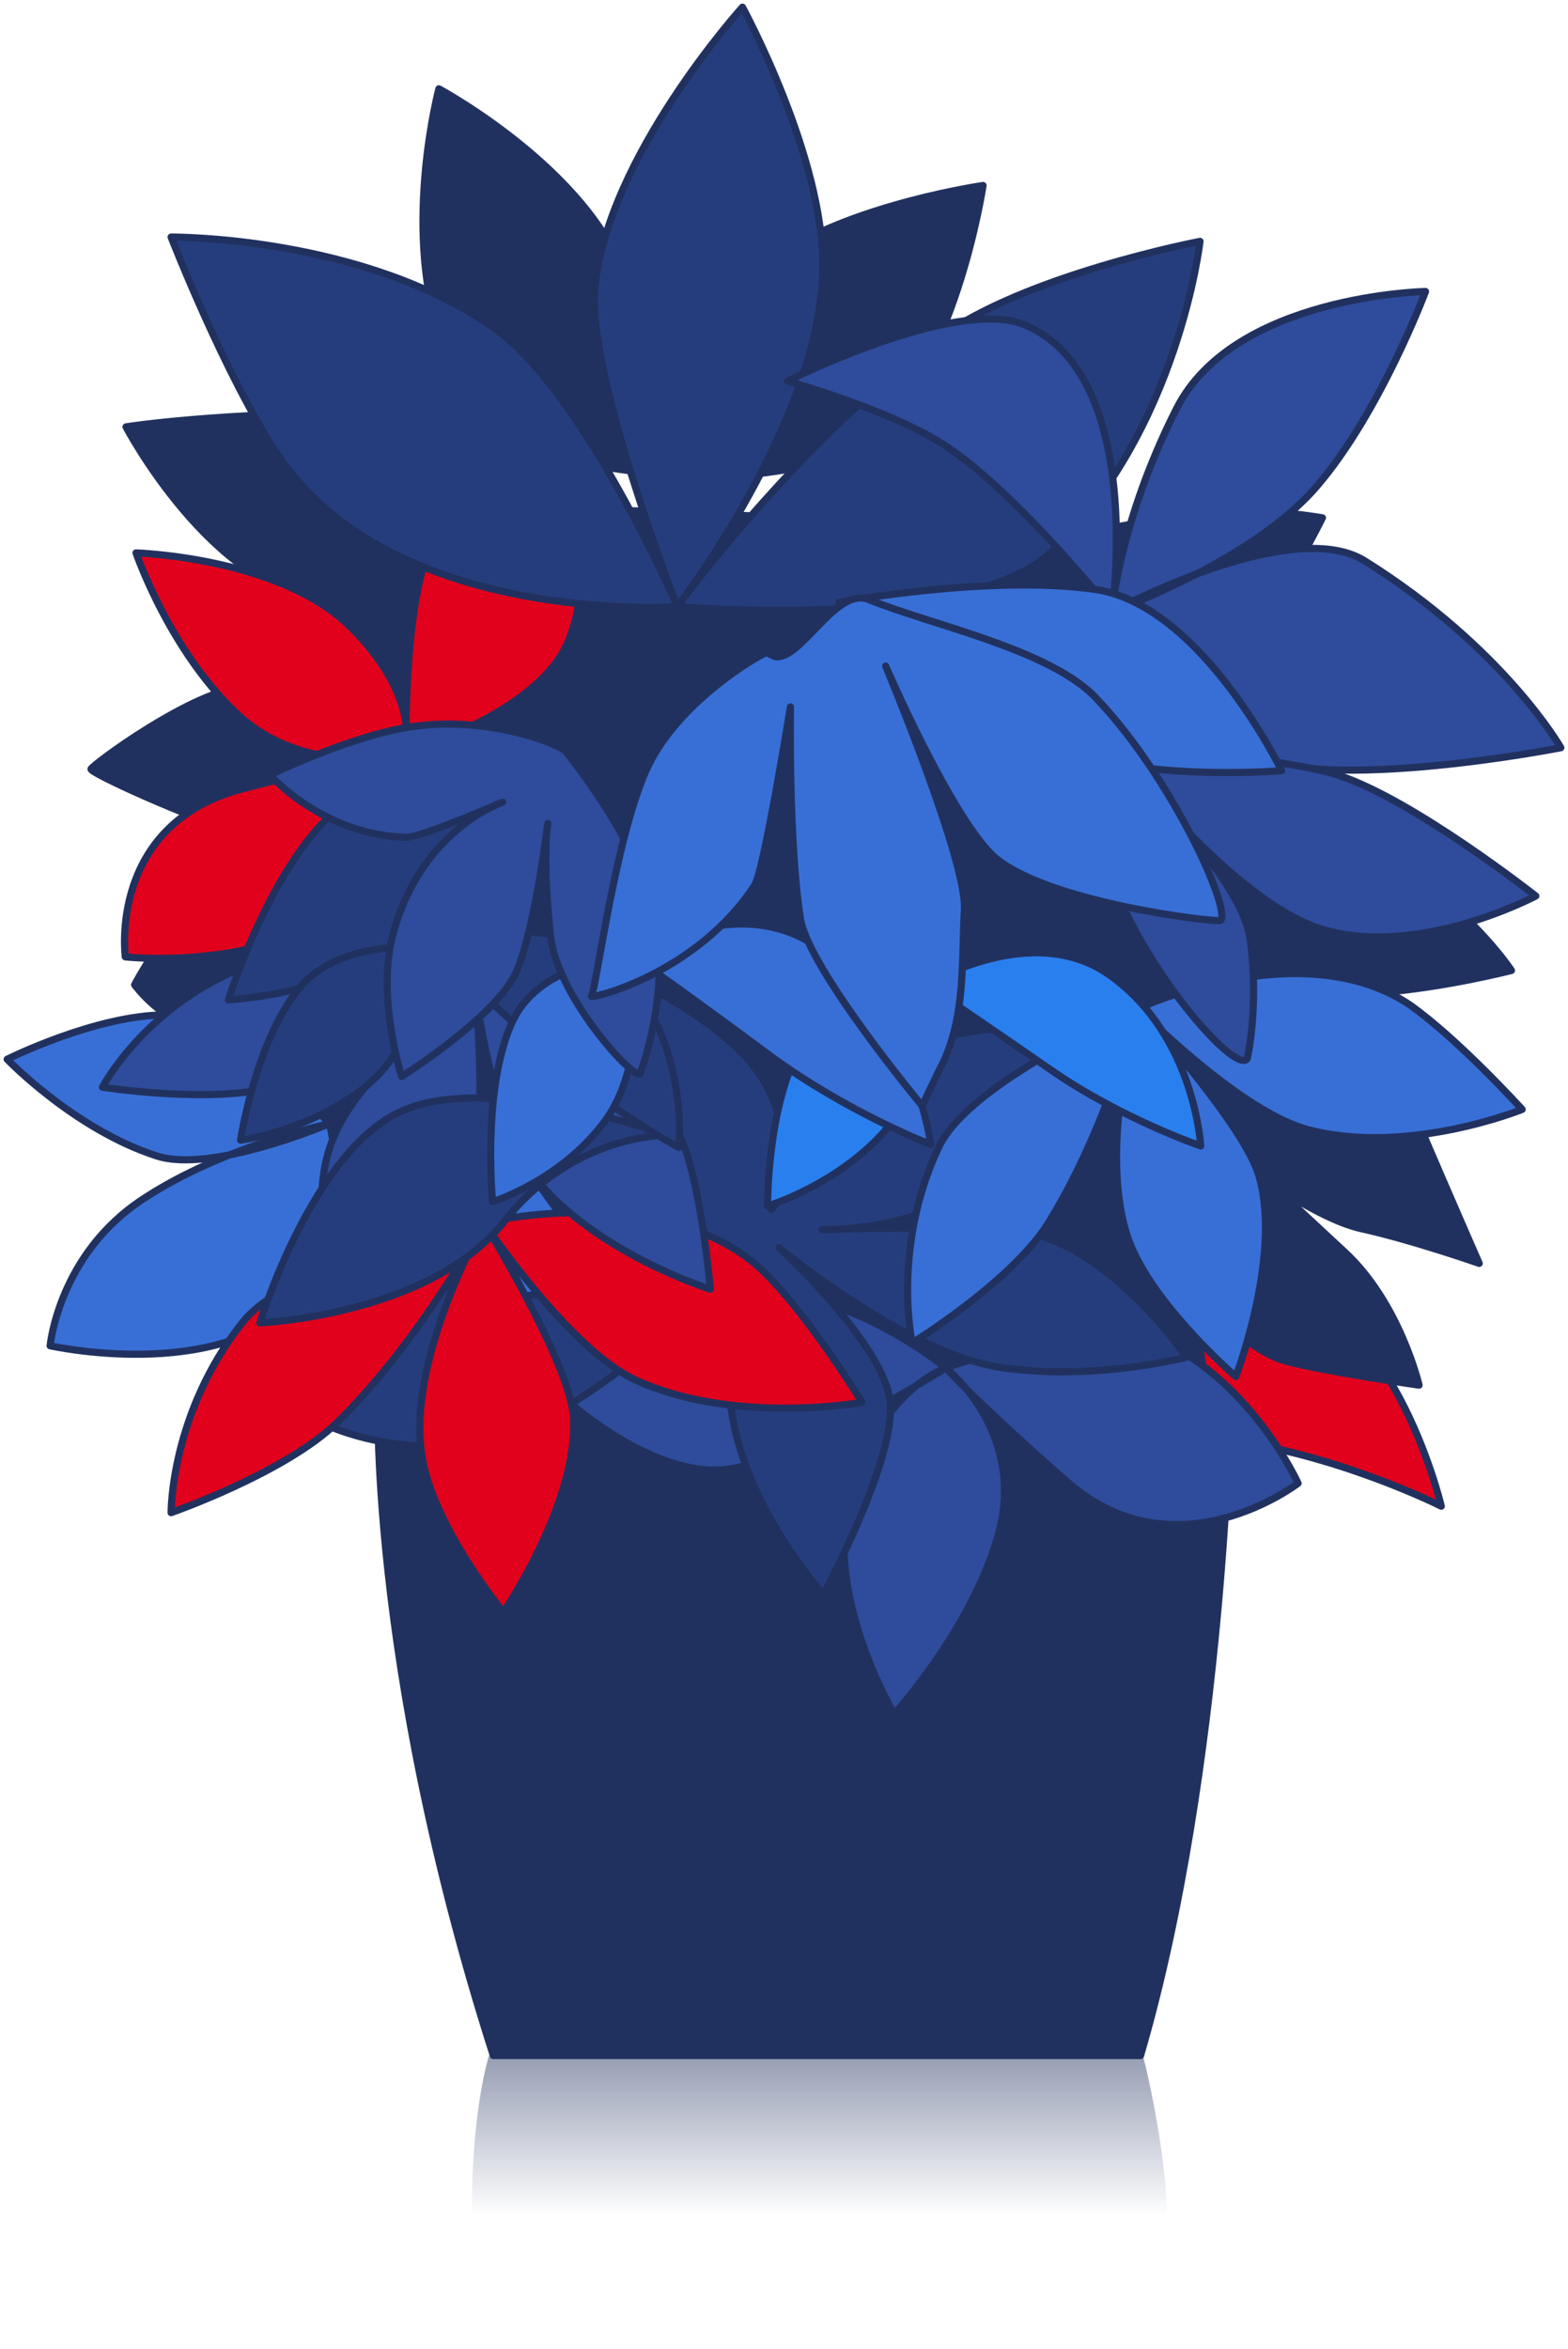
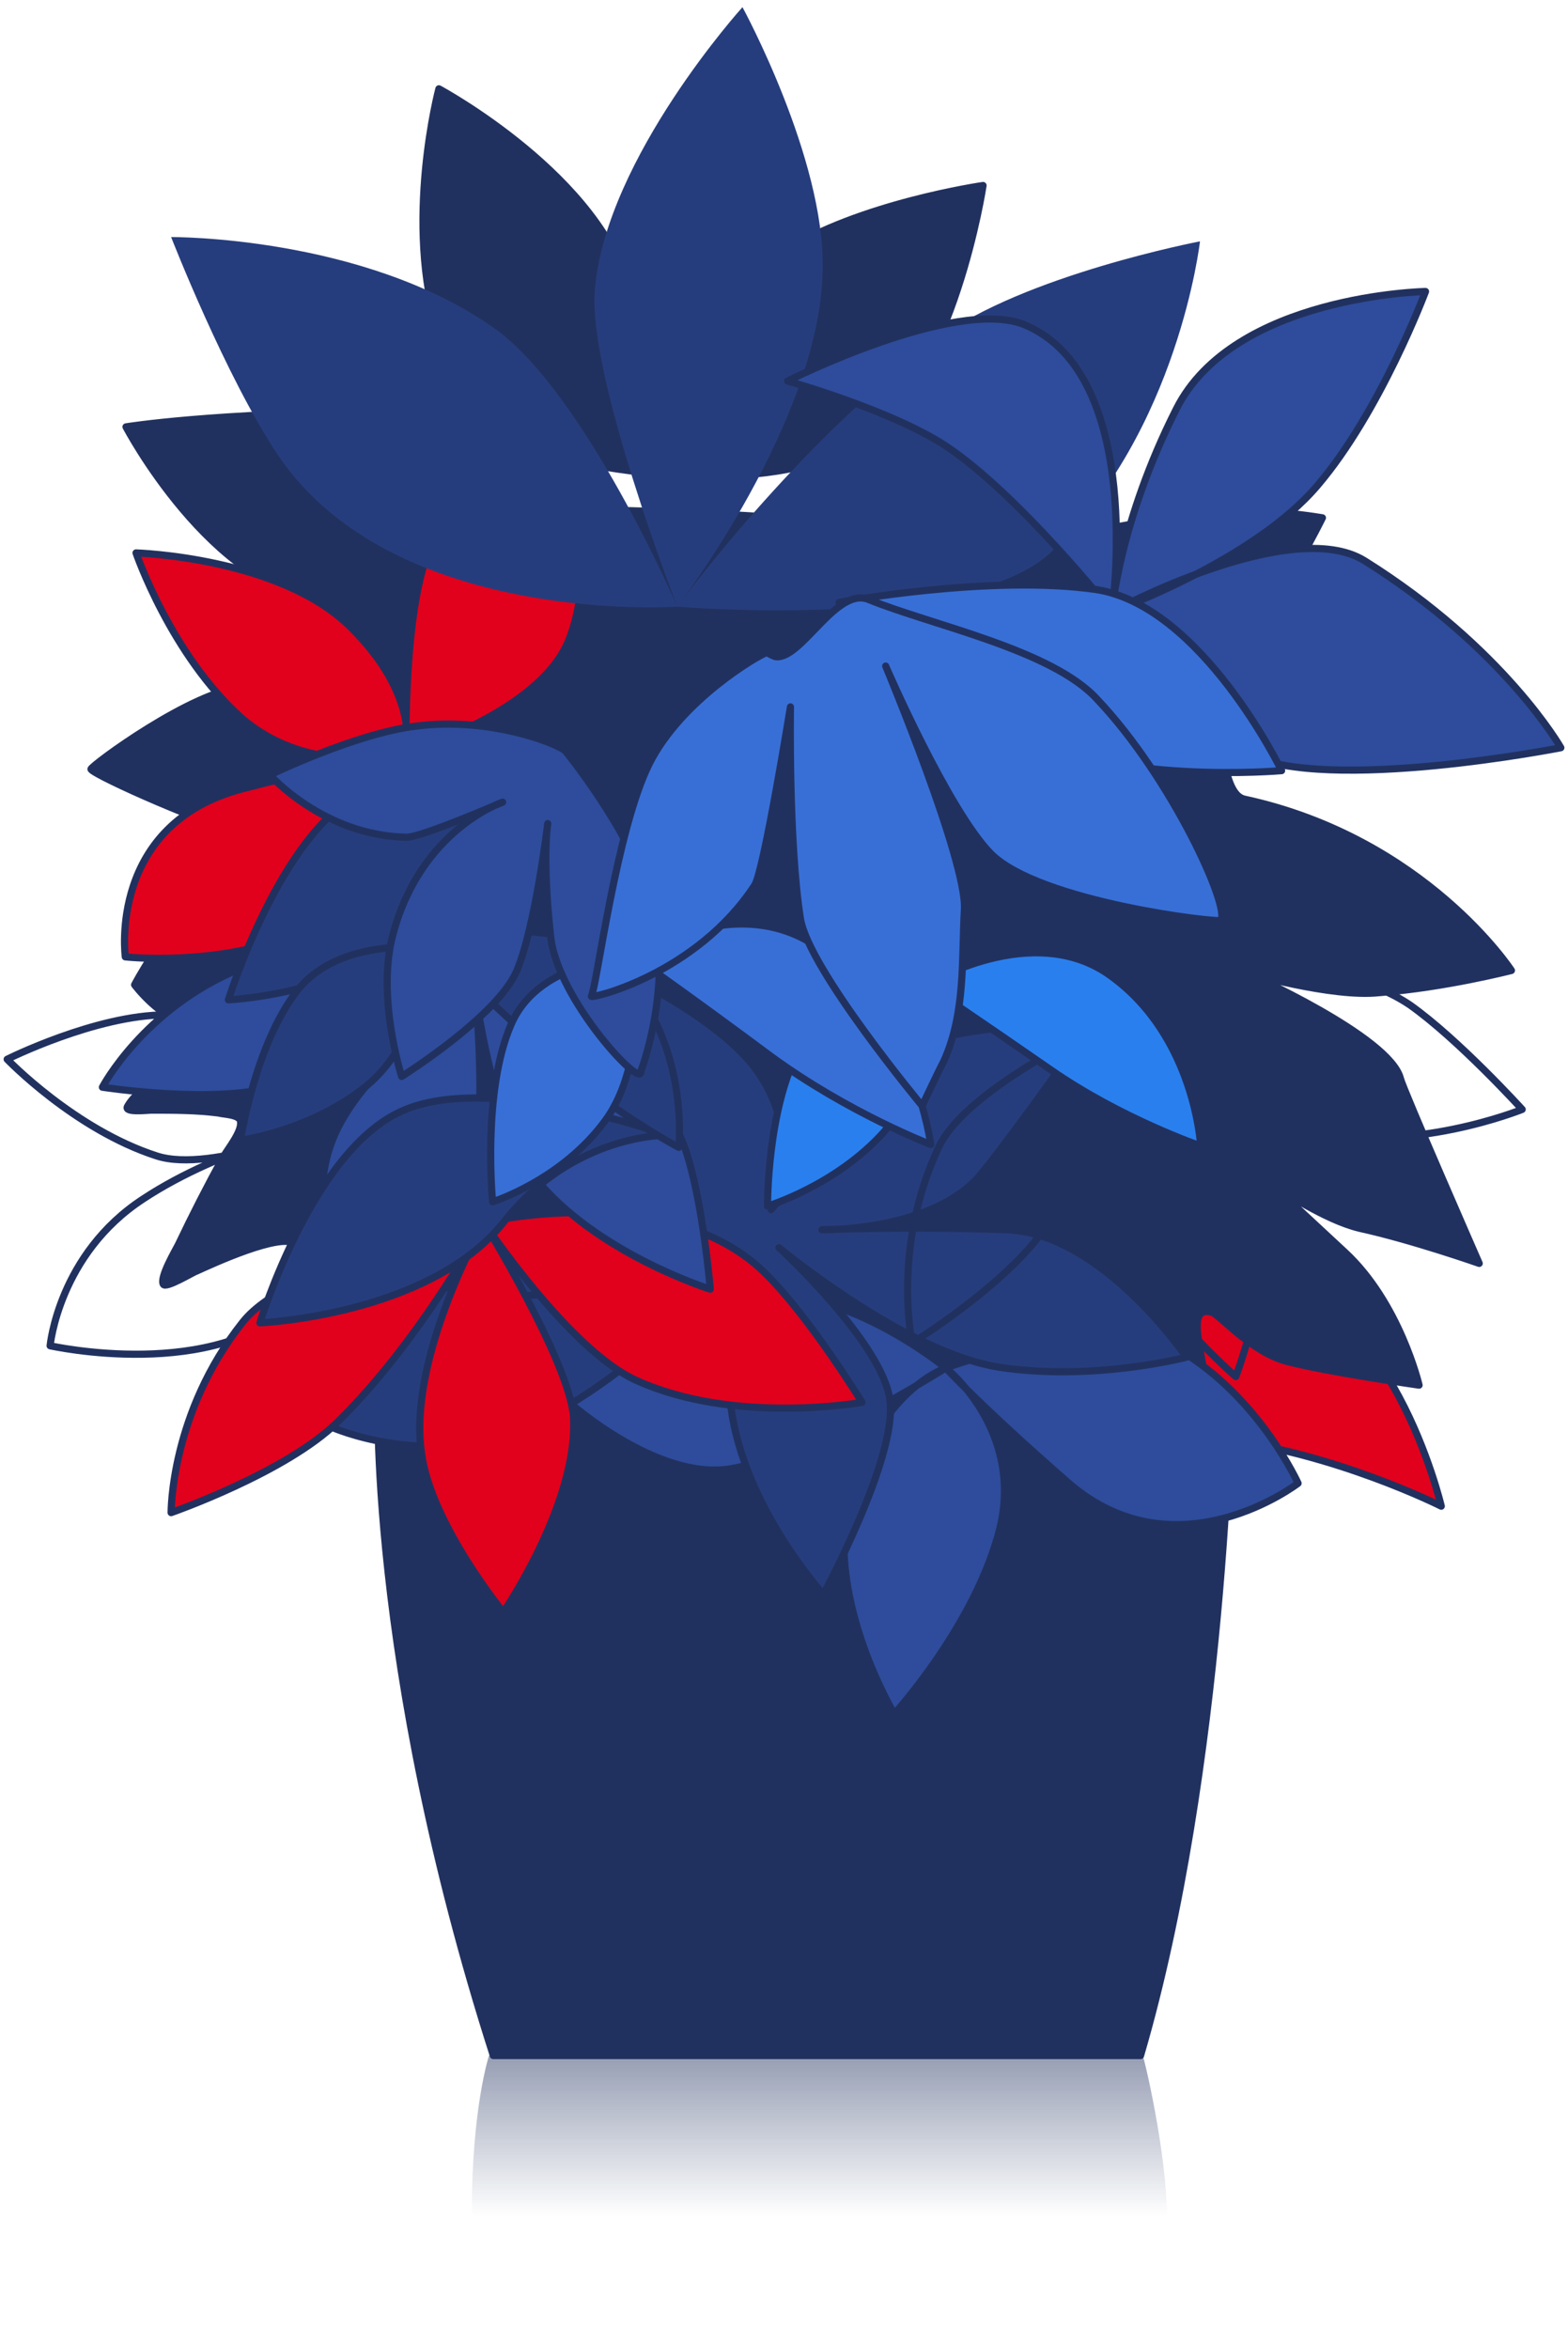
<svg xmlns="http://www.w3.org/2000/svg" id="Слой_1" x="0px" y="0px" viewBox="0 0 219 328" style="enable-background:new 0 0 219 328;" xml:space="preserve">
  <style type="text/css"> .st0{fill-rule:evenodd;clip-rule:evenodd;fill:#21315F;stroke:#21315F;stroke-linecap:round;stroke-linejoin:round;stroke-miterlimit:10;} .st1{fill-rule:evenodd;clip-rule:evenodd;fill:#E1011C;stroke:#21315F;stroke-linecap:round;stroke-linejoin:round;stroke-miterlimit:10;} .st2{fill-rule:evenodd;clip-rule:evenodd;fill:#21315F;} .st3{fill:none;stroke:#21315F;stroke-linecap:round;stroke-linejoin:round;stroke-miterlimit:10;} .st4{fill-rule:evenodd;clip-rule:evenodd;fill:#2E4C9B;} .st5{fill-rule:evenodd;clip-rule:evenodd;fill:#263D7D;stroke:#21315F;stroke-linecap:round;stroke-linejoin:round;stroke-miterlimit:10;} .st6{fill-rule:evenodd;clip-rule:evenodd;fill:#E1011C;} .st7{fill-rule:evenodd;clip-rule:evenodd;fill:#386FD6;} .st8{fill-rule:evenodd;clip-rule:evenodd;fill:#263D7D;} .st9{fill-rule:evenodd;clip-rule:evenodd;fill:#2E4C9B;stroke:#21315F;stroke-linecap:round;stroke-linejoin:round;stroke-miterlimit:10;} .st10{fill-rule:evenodd;clip-rule:evenodd;fill:#386FD6;stroke:#21315F;stroke-linecap:round;stroke-linejoin:round;stroke-miterlimit:10;} .st11{fill-rule:evenodd;clip-rule:evenodd;fill:#2A7FEE;} .st12{opacity:0.6;fill:url(#SVGID_1_);} </style>
  <path class="st0" d="M159.3,287c11.8-40.3,12.6-92.6,12.6-92.6l-119.1-0.8c0,0-1.6,38.2,16.1,93.4H159.3L159.3,287z" />
  <path class="st1" d="M145.9,191.8c0,0,11.4-12.2,29.8-12.1c18.4,0.1,25.6,30.6,25.6,30.6s-15.1-7.6-31.2-9.4 C153.9,199.1,145.9,191.8,145.9,191.8z" />
  <path class="st0" d="M184.7,72.3c0,0-5.8,11.7-10.1,16.4c-4.6,5-17.6,13.6-17.6,13.6c0,0.1,10.4-4.5,10.5-4.3 c3.8,1,2.5,12.9,6.4,13.6c25.2,5.5,37.2,23.9,37.2,23.9s-9.3,2.4-18.5,3.1c-6.6,0.7-18.6-2.8-18.6-2.8s20.1,8.9,21.6,14.8 c0.4,1.6,11,25.8,11,25.8s-9.4-3.3-16.7-4.9c-5-1.2-10.8-5.4-11-5.1c-0.1,0.1,4.5,4.3,8.9,8.4c7.7,7.1,10.4,18.6,10.4,18.6 s-12.6-1.8-18.4-3.3c-5.1-1.3-9.6-6.7-10.6-6.9c-5.5-1.4,2.8,13.6-3,14.7c-6.4,1.2-13,3.9-20.3,5.2c-16.1,3.1-36.2,6.2-52.5,4.5 c-15.3-1.7-26.9-18.2-42.1-16.1c-3.8,0.5-7.6,1.2-11.4,1.8c-0.9,0.1-3.4,1-4.2,0.4c-0.9-0.8,0.5-3.8,0.8-4.6c1.3-3.9,3-7.6,4.5-11.5 c0.4-1,1.3-3.1,0.3-3.9c-2-1.7-11.7,2.8-13.9,3.8c-0.4,0.1-4.3,2.5-4.6,1.8c-0.5-1,1.7-4.7,2.1-5.5c2-4.2,4.1-8.3,6.3-12.3 c0.7-1.2,2.6-3.5,2.4-4.9c-0.1-1-2.4-1-3.1-1.2c-3.1-0.4-6.3-0.4-9.4-0.4c-0.4,0-3.8,0.4-3.3-0.5c3.7-6.7,25.7-10.5,25.6-10.5 c-4.2,1.4-9.8,0.9-17-0.9c-4.2-1-7.6-5.6-7.6-5.6s3.7-7.1,9.2-12.6c2.8-2.6,14.6-5.6,13.8-9.7c-0.4-2-5,1.8-6.4,1.6 c-5.8-1.2-22.2-8.5-22.7-9.4c-0.1-0.4,14.3-11.1,21.5-11.5c2.4-0.1,10,1.8,12.3,2.2c0.1,0,3.5,0.7,3.5,0.5c0-0.3-3.3-2.4-3.4-2.6 c-2-1.6-11-7.7-10.1-10.4c0.9-3.1,5-5.8,7.6-7.3c8.9-5.4,20.3-6.6,30.4-7c15.6-0.5,43.3,1.2,58.7,3.3 C153.9,77.3,162.7,68.7,184.7,72.3z" />
  <path class="st2" d="M83.9,65.1c0,0,24.8,4.9,37.1-3.9c12.3-8.7,16.3-35.3,16.3-35.3s-17.4,2.5-28.1,9.4 C98.6,42.2,83.9,65.1,83.9,65.1s8.1-7.3,4.2-23.9c-3.9-16.5-26.8-28.8-26.8-28.8s-5,18.8,0,34.2C66.3,62,83.9,65.1,83.9,65.1 s-8-7.7-29.8-7.6c-24.3,0.1-36.5,2.1-36.5,2.1s11.9,22.7,27.9,24.3C61.8,85.4,83.9,65.1,83.9,65.1z" />
  <path class="st3" d="M83.9,65.1c0,0,24.8,4.9,37.1-3.9c12.3-8.7,16.3-35.3,16.3-35.3s-17.4,2.5-28.1,9.4 C98.6,42.2,83.9,65.1,83.9,65.1z M83.9,65.1c0,0,8.1-7.3,4.2-23.9c-3.9-16.5-26.8-28.8-26.8-28.8s-5,18.8,0,34.2 C66.3,62,83.9,65.1,83.9,65.1z M83.9,65.1c0,0-8-7.7-29.8-7.6c-24.3,0.1-36.5,2.1-36.5,2.1s11.9,22.7,27.9,24.3 C61.8,85.4,83.9,65.1,83.9,65.1z" />
  <path class="st4" d="M132.1,191c0,0-14.9-12.2-27.3-9.8c-12.3,2.4-25.3,14.6-25.3,14.6s12.2,10.9,22.4,9.3 C112.2,203.5,132.1,191,132.1,191s-8.7,2.8-13.1,16.8c-4.5,14.2,5.9,31.5,5.9,31.5s11.5-12.6,14.8-26.1 C142.9,199.5,132.1,191,132.1,191s4.6,5.1,17.2,16.1c15.1,13,32,0,32,0s-5.1-11.3-15.6-18C155.3,182.4,132.1,191,132.1,191z" />
  <path class="st3" d="M132.1,191c0,0-14.9-12.2-27.3-9.8c-12.3,2.4-25.3,14.6-25.3,14.6s12.2,10.9,22.4,9.3 C112.2,203.5,132.1,191,132.1,191z M132.1,191c0,0-8.7,2.8-13.1,16.8c-4.5,14.2,5.9,31.5,5.9,31.5s11.5-12.6,14.8-26.1 C142.9,199.5,132.1,191,132.1,191z M132.1,191c0,0,4.6,5.1,17.2,16.1c15.1,13,32,0,32,0s-5.1-11.3-15.6-18 C155.3,182.4,132.1,191,132.1,191z" />
  <path class="st5" d="M99.3,180.1c0,0-13.9,14.6-27.1,19.7s-25.8-0.5-25.8-0.5s10.9-24.5,29-24.5c22.4,0,28.1,3,28.1,3 s-9.4-2.4-16.9-13.5c-7.5-11.3-8.7-32.5-8.7-32.5s21.5,8.3,28.1,18.1c6.6,9.8,1.7,19,1.7,19s3.7-4.1,10-15.7 c6.2-11.7,34.6-10,34.6-10s-10.2,14.4-15.1,20.5c-6.6,8.3-22.4,8-22.4,8s12.1-0.5,25.7,0c13.4,0.4,25.2,17.8,25.2,17.8 s-13,3.4-26.1,1.4c-13.1-2-30.8-16.7-30.8-16.7s14.6,13.4,15.5,21.4c1,8-9.3,27-9.3,27s-11.1-12.2-12.9-26.1 C100.1,182.4,99.3,180.1,99.3,180.1z" />
  <path class="st6" d="M56.7,105c0,0,18.2-5.2,22.6-15.3c4.3-10.1,0.5-25.3,0.5-25.3s-15.7,3.8-19.7,12.1C56.3,84.7,56.7,105,56.7,105 s2.1-7.7-7.7-17.4c-9.8-9.8-30-10.4-30-10.4s4.9,14.3,14.8,23.1C43.9,108.9,56.7,105,56.7,105s-6.8,1-22.7,5.1 c-19,4.9-16.5,23.5-16.5,23.5s12.3,1.4,23.5-3C52.3,126.1,56.7,105,56.7,105z" />
  <path class="st3" d="M56.7,105c0,0,18.2-5.2,22.6-15.3c4.3-10.1,0.5-25.3,0.5-25.3s-15.7,3.8-19.7,12.1C56.3,84.7,56.7,105,56.7,105 z M56.7,105c0,0,2.1-7.7-7.7-17.4c-9.8-9.8-30-10.4-30-10.4s4.9,14.3,14.8,23.1C43.9,108.9,56.7,105,56.7,105z M56.7,105 c0,0-6.8,1-22.7,5.1c-19,4.9-16.5,23.5-16.5,23.5s12.3,1.4,23.5-3C52.3,126.1,56.7,105,56.7,105z" />
-   <path class="st7" d="M46,156.9c0,0-13-15.2-22.8-15.2S1,147.9,1,147.9s9.4,9.8,20.9,13.5C29.6,163.9,46,156.9,46,156.9 s-14.8,3.1-26,10.5c-11.8,7.7-13,20.5-13,20.5s23.2,5.2,34.4-6.2C50.3,172.8,46,156.9,46,156.9s1.8,5.1,7.9,16.1 c7.2,13.2,30.9,6,30.9,6s-7.5-11-13.1-18.4C66,153.5,46,156.9,46,156.9z" />
  <path class="st3" d="M46,156.9c0,0-13-15.2-22.8-15.2S1,147.9,1,147.9s9.4,9.8,20.9,13.5C29.6,163.9,46,156.9,46,156.9z M46,156.9 c0,0-14.8,3.1-26,10.5c-11.8,7.7-13,20.5-13,20.5s23.2,5.2,34.4-6.2C50.3,172.8,46,156.9,46,156.9z M46,156.9c0,0,1.8,5.1,7.9,16.1 c7.2,13.2,30.9,6,30.9,6s-7.5-11-13.1-18.4C66,153.5,46,156.9,46,156.9z" />
  <path class="st8" d="M94.6,84.7c0,0,40.7,3.5,52.3-7.7c17.7-16.9,20.7-43.3,20.7-43.3S143,38.4,131,47.3 C111.3,61.8,94.6,84.7,94.6,84.7s20.1-26.1,20.3-47.2C115.2,22.1,103.7,1,103.7,1S84.8,21.9,83.1,40.2 C81.9,52.1,94.6,84.7,94.6,84.7s-13-30-25.6-38.9C50.7,32.9,23.9,33.1,23.9,33.1s7.6,19.5,14.9,30.4C54.9,87.5,94.6,84.7,94.6,84.7z " />
-   <path class="st3" d="M94.6,84.7c0,0,40.7,3.5,52.3-7.7c17.7-16.9,20.7-43.3,20.7-43.3S143,38.4,131,47.3 C111.3,61.8,94.6,84.7,94.6,84.7z M94.6,84.7c0,0,20.1-26.1,20.3-47.2C115.2,22.1,103.7,1,103.7,1S84.8,21.9,83.1,40.2 C81.9,52.1,94.6,84.7,94.6,84.7z M94.6,84.7c0,0-13-30-25.6-38.9C50.7,32.9,23.9,33.1,23.9,33.1s7.6,19.5,14.9,30.4 C54.9,87.5,94.6,84.7,94.6,84.7z" />
-   <path class="st7" d="M159,140.8c0,0-23.6,10.1-27.9,19.4c-6.6,14-3.7,27.3-3.7,27.3s13.5-8.3,18.8-16.4 C154.4,158.1,159,140.8,159,140.8s-5.9,19.9-1.3,32.5c3.4,9,14.9,18.9,14.9,18.9s6.4-16.7,3.3-27.8C174,157.2,159,140.8,159,140.8 s14.4,14.7,24,17c13.8,3.5,29.6-2.9,29.6-2.9s-8.9-9.8-15.7-14.6C181.8,130.2,159,140.8,159,140.8z" />
  <path class="st3" d="M159,140.8c0,0-23.6,10.1-27.9,19.4c-6.6,14-3.7,27.3-3.7,27.3s13.5-8.3,18.8-16.4 C154.4,158.1,159,140.8,159,140.8z M159,140.8c0,0-5.9,19.9-1.3,32.5c3.4,9,14.9,18.9,14.9,18.9s6.4-16.7,3.3-27.8 C174,157.2,159,140.8,159,140.8z M159,140.8c0,0,14.4,14.7,24,17c13.8,3.5,29.6-2.9,29.6-2.9s-8.9-9.8-15.7-14.6 C181.8,130.2,159,140.8,159,140.8z" />
  <path class="st6" d="M67.6,170.7c0,0-27,5.4-33.7,13.9c-10.1,12.7-10,26.6-10,26.6s16.1-5.6,23.3-12.7 C58.8,187.1,67.6,170.7,67.6,170.7s-10.8,18.9-8.7,32.4c1.4,9.8,11.4,22,11.4,22s10.5-15.3,9.8-27.3 C79.5,190.1,67.6,170.7,67.6,170.7s11.8,17.7,21.2,22c13.8,6.3,31.6,3.1,31.6,3.1s-7.2-11.7-13.2-17.7 C94,164.5,67.6,170.7,67.6,170.7z" />
  <path class="st3" d="M67.6,170.7c0,0-27,5.4-33.7,13.9c-10.1,12.7-10,26.6-10,26.6s16.1-5.6,23.3-12.7 C58.8,187.1,67.6,170.7,67.6,170.7z M67.6,170.7c0,0-10.8,18.9-8.7,32.4c1.4,9.8,11.4,22,11.4,22s10.5-15.3,9.8-27.3 C79.5,190.1,67.6,170.7,67.6,170.7z M67.6,170.7c0,0,11.8,17.7,21.2,22c13.8,6.3,31.6,3.1,31.6,3.1s-7.2-11.7-13.2-17.7 C94,164.5,67.6,170.7,67.6,170.7z" />
  <path class="st4" d="M155.3,85.4c0,0-13-16.4-23.3-23.2c-7.7-5-22-9-22-9s23.3-11.7,33-7.9C160.1,52.3,155.3,85.4,155.3,85.4 s1-12.5,9-28.3c8-15.9,34.8-16.4,34.8-16.4s-6.3,16.8-15.1,27.1C175,78.4,155.3,85.4,155.3,85.4s25-13.5,35.3-7.1 c19.5,12.2,27.4,26.1,27.4,26.1s-32.5,6.4-43.9,0.9C155.6,96.5,155.3,85.4,155.3,85.4z" />
  <path class="st3" d="M155.3,85.4c0,0-13-16.4-23.3-23.2c-7.7-5-22-9-22-9s23.3-11.7,33-7.9C160.1,52.3,155.3,85.4,155.3,85.4z M155.3,85.4c0,0,1-12.5,9-28.3c8-15.9,34.8-16.4,34.8-16.4s-6.3,16.8-15.1,27.1C175,78.4,155.3,85.4,155.3,85.4z M155.3,85.4 c0,0,25-13.5,35.3-7.1c19.5,12.2,27.4,26.1,27.4,26.1s-32.5,6.4-43.9,0.9C155.6,96.5,155.3,85.4,155.3,85.4z" />
  <path class="st4" d="M66.4,138.6c0,0-24.1-7.1-33-3.3c-13.4,5.6-19.1,16.5-19.1,16.5s15.5,2.4,24.1-0.1 C52.5,147.6,66.4,138.6,66.4,138.6s-16.5,10.1-20.3,21.5c-2.9,8.3,0.3,21.8,0.3,21.8s14.8-7.6,19.1-17 C68.3,158.5,66.4,138.6,66.4,138.6s2.4,18.6,8.3,25.8C83.2,175,99.2,180,99.2,180s-1-12.1-3.4-19.3 C90.4,144.7,66.4,138.6,66.4,138.6z" />
  <path class="st3" d="M66.4,138.6c0,0-24.1-7.1-33-3.3c-13.4,5.6-19.1,16.5-19.1,16.5s15.5,2.4,24.1-0.1 C52.5,147.6,66.4,138.6,66.4,138.6z M66.4,138.6c0,0-16.5,10.1-20.3,21.5c-2.9,8.3,0.3,21.8,0.3,21.8s14.8-7.6,19.1-17 C68.3,158.5,66.4,138.6,66.4,138.6z M66.4,138.6c0,0,2.4,18.6,8.3,25.8C83.2,175,99.2,180,99.2,180s-1-12.1-3.4-19.3 C90.4,144.7,66.4,138.6,66.4,138.6z" />
-   <path class="st9" d="M154.7,103.7c0,0,25.6,2.2,32.4,4.6c10.5,3.5,27.4,16.8,27.4,16.8s-16.7,8.9-30.3,4.5c-8.8-2.9-19-14.3-19-14.2 c-0.1,0.3,8.5,9.2,9.4,15.7c1.3,9.4-0.4,16.7-0.4,16.7C172.1,151.3,145.6,119.2,154.7,103.7z" />
  <path class="st10" d="M117.2,84.1c0,0,21-3.9,35.8-1.8c14.8,2.2,26,25.3,26,25.3s-24.1,2.1-36.8-5.5 C130.8,95.4,117.2,84.1,117.2,84.1z" />
  <path class="st5" d="M36.3,184.7c0,0,23.5-1,34-14c9.8-12.5,22.9-12.2,22.9-12.2s-24.7-8.9-37-3.4C43.7,160.5,36.3,184.7,36.3,184.7 z" />
  <path class="st5" d="M31.9,139.6c0,0,20.7-0.9,30.3-13.5c9-11.9,20.6-11.8,20.6-11.8s-21.4-8.7-32.5-3.4 C39.2,116.3,31.9,139.6,31.9,139.6z" />
  <path class="st11" d="M129.4,137.5c0,0-12.9,0.1-17.6,8.7c-4.7,8.4-4.6,22.2-4.6,22.2s9.6-2.9,16.3-10.4 C130,150.5,129.4,137.5,129.4,137.5s7.6,5.1,17.4,11.9s20.9,10.6,20.9,10.6s-0.8-15.2-12.5-23.7 C144.3,128.3,129.4,137.5,129.4,137.5z" />
  <path class="st3" d="M129.4,137.5c0,0-12.9,0.1-17.6,8.7c-4.7,8.4-4.6,22.2-4.6,22.2s9.6-2.9,16.3-10.4 C130,150.5,129.4,137.5,129.4,137.5z M129.4,137.5c0,0,7.6,5.1,17.4,11.9s20.9,10.6,20.9,10.6s-0.8-15.2-12.5-23.7 C144.3,128.3,129.4,137.5,129.4,137.5z" />
  <path class="st8" d="M60.4,132.4c0,0-12.7-1.8-18.8,5.8c-6,7.6-8,21-8,21s9.8-1.3,17.6-7.6C59,145.2,60.4,132.4,60.4,132.4 s6.8,6.2,15.5,14.3c8.7,8.1,18.9,13.5,18.9,13.5s1.7-14.9-8.7-25.2C76.5,125.7,60.4,132.4,60.4,132.4z" />
  <path class="st3" d="M60.4,132.4c0,0-12.7-1.8-18.8,5.8c-6,7.6-8,21-8,21s9.8-1.3,17.6-7.6C59,145.2,60.4,132.4,60.4,132.4z M60.4,132.4c0,0,6.8,6.2,15.5,14.3c8.7,8.1,18.9,13.5,18.9,13.5s1.7-14.9-8.7-25.2C76.5,125.7,60.4,132.4,60.4,132.4z" />
  <path class="st7" d="M88.7,133.7c0,0-13.2-0.1-17.3,9.3c-4.1,9.4-2.6,24.8-2.6,24.8s9.6-3,15.7-11.3 C90.6,148.3,88.7,133.7,88.7,133.7s8.4,5.9,19,13.8c10.8,7.9,22.3,12.3,22.3,12.3s-2.2-17-14.9-26.9 C103.2,123.7,88.7,133.7,88.7,133.7z" />
  <path class="st3" d="M88.7,133.7c0,0-13.2-0.1-17.3,9.3c-4.1,9.4-2.6,24.8-2.6,24.8s9.6-3,15.7-11.3 C90.6,148.3,88.7,133.7,88.7,133.7z M88.7,133.7c0,0,8.4,5.9,19,13.8c10.8,7.9,22.3,12.3,22.3,12.3s-2.2-17-14.9-26.9 C103.2,123.7,88.7,133.7,88.7,133.7z" />
  <path class="st9" d="M79,104.9c-0.9-1-10.6-4.9-21-3.5c-8.3,1-20.3,6.8-20.3,6.8s7.5,8.5,19.1,8.7c2.1,0,13.4-4.9,13.4-4.9 s-11.4,3.8-15.3,18.4c-2.4,8.7,1.2,19.9,1.2,19.9s13.4-8.4,16.1-14.8c2.6-6.2,4.3-20.5,4.3-20.5s-0.8,4.6,0.4,15.7 c0.9,8.8,12.9,21.6,12.6,18.9c0,0,4.1-10.6,2-21.6C89.5,118,79.8,105.9,79,104.9z" />
  <path class="st10" d="M107.1,91.1c-1.2,0.4-11.9,6.6-16.4,15.5c-4.6,9.2-7.3,30.8-8.1,32.5c-0.1,0.4,14.7-3.1,22.8-15.5 c1.3-2,5-24.9,5-24.9s-0.3,18.8,1.4,29.6c1.2,7.1,17,26.1,17,26.1s2.2-4.7,3-6.2c3.1-6.8,2.5-14.4,2.9-21.2c0.4-6.7-11-34-11-34 s8.7,20.1,14.7,26.2c6.8,6.8,31.9,9.7,32.1,9.3c1.4-1.7-6.8-19.8-17.2-30.8c-6.3-7-23.2-10.4-32-14c-4.5-1.8-9.3,8.3-12.9,8 C108.1,91.7,107.1,91.1,107.1,91.1z" />
  <linearGradient id="SVGID_1_" gradientUnits="userSpaceOnUse" x1="114.472" y1="309.428" x2="114.472" y2="284.838">
    <stop offset="0" style="stop-color:#21315F;stop-opacity:0" />
    <stop offset="1" style="stop-color:#21315F;stop-opacity:0.865" />
  </linearGradient>
  <path class="st12" d="M163,309.8c0,9.1-97.1,13.5-97.1-1c0-14.5,2.4-21.8,2.4-21.8h91.3C159.7,286.9,163,300.6,163,309.8z" />
</svg>